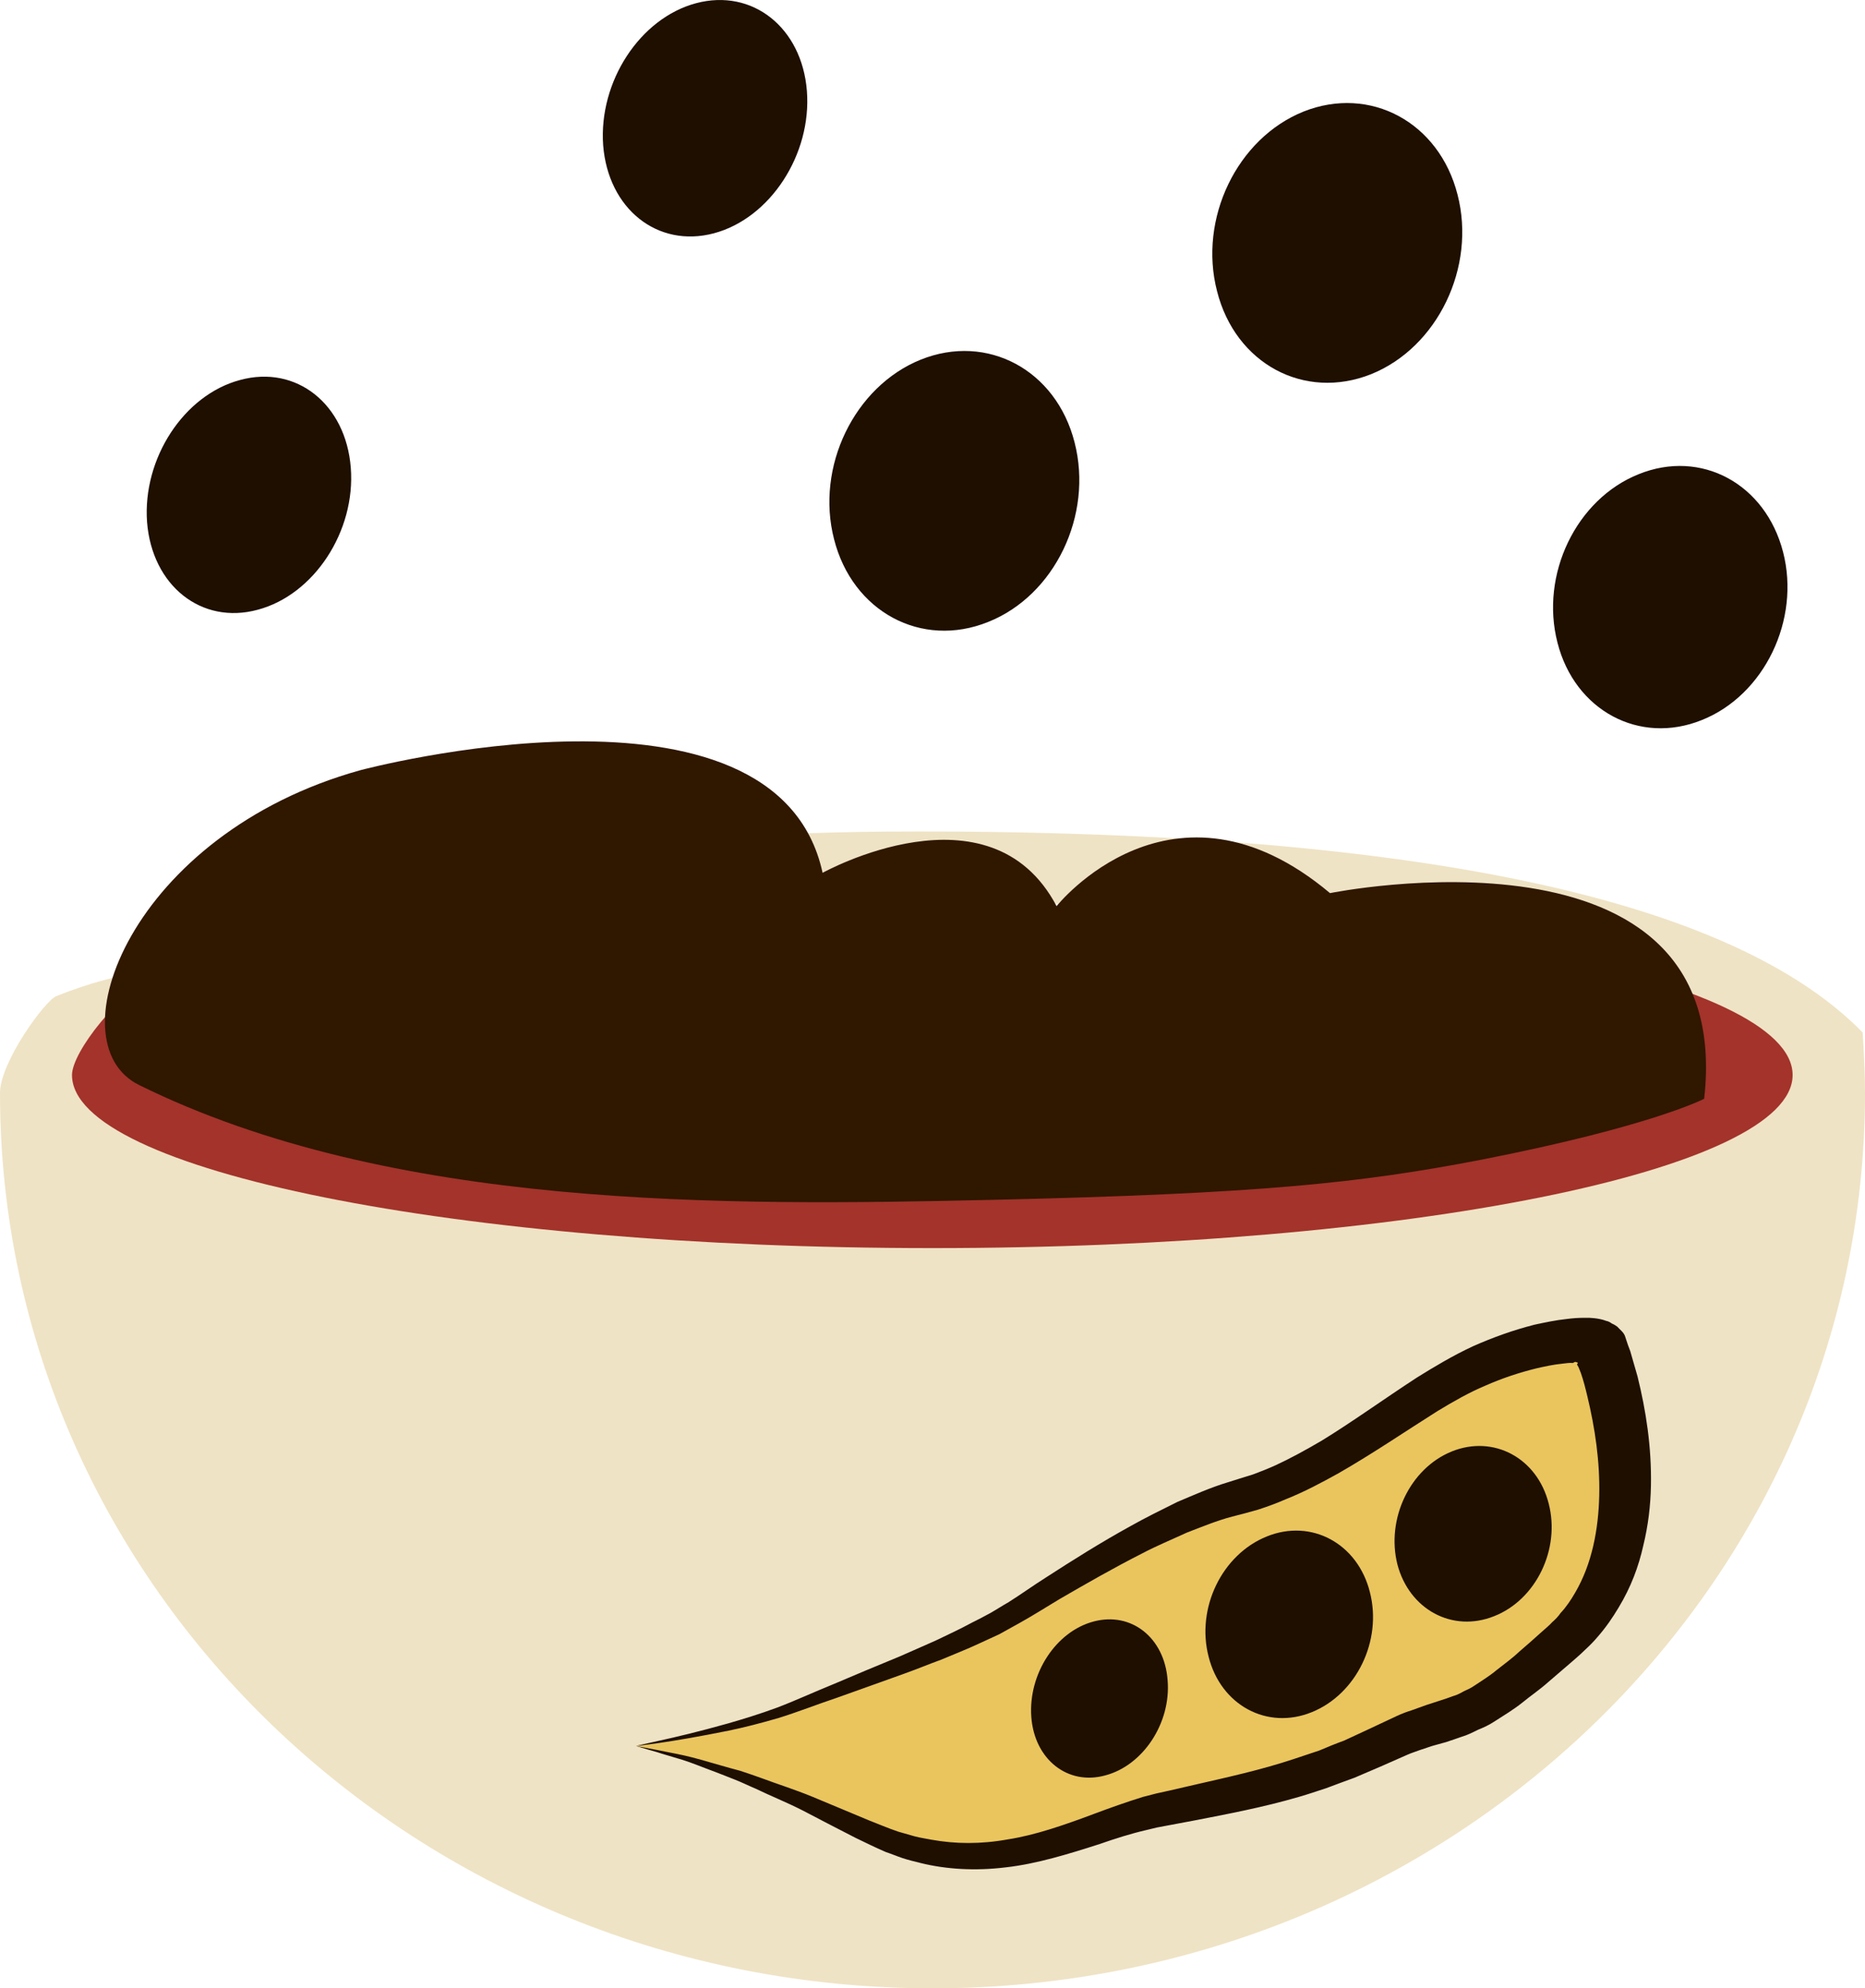
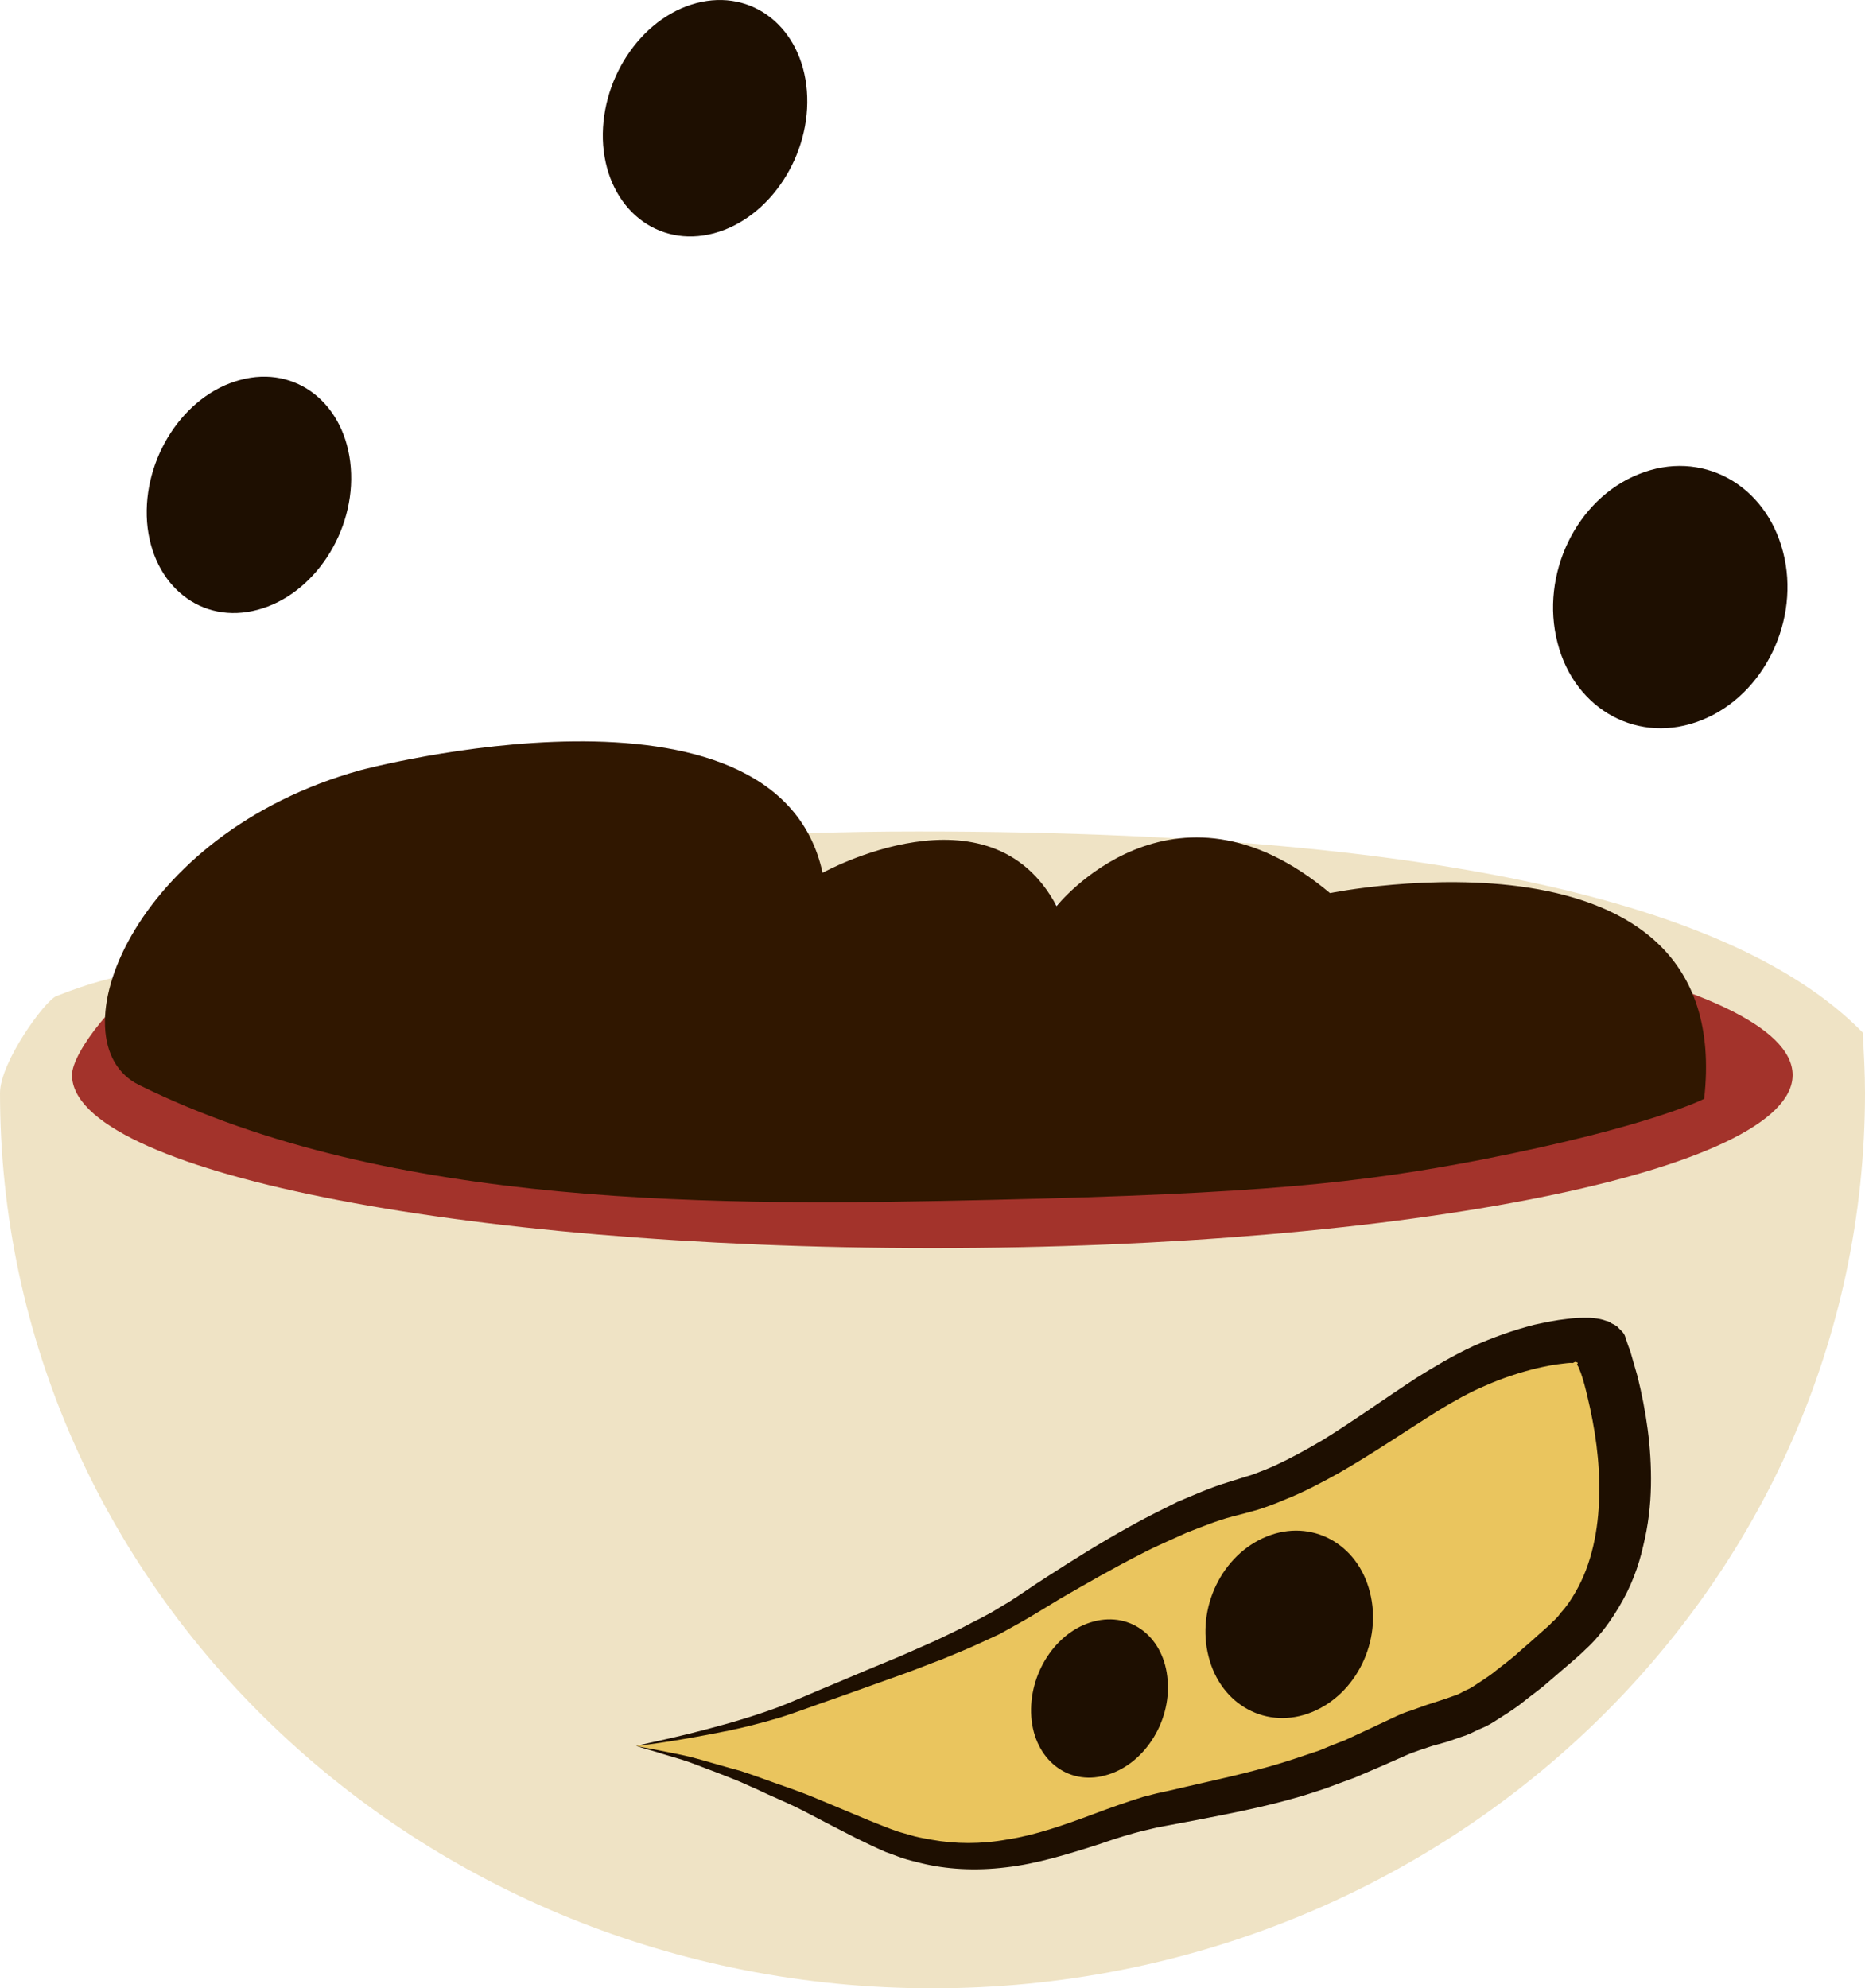
<svg xmlns="http://www.w3.org/2000/svg" id="svg34" viewBox="0 0 4870 5192.253" style="clip-rule:evenodd;fill-rule:evenodd;image-rendering:optimizeQuality;shape-rendering:geometricPrecision;text-rendering:geometricPrecision" version="1.1" height="51.923mm" width="48.7mm" xml:space="preserve">
  <defs id="defs4">
    <style id="style2" type="text/css">
   
    .fil4 {fill:#1E0F01;fill-rule:nonzero}
    .fil2 {fill:#301700;fill-rule:nonzero}
    .fil0 {fill:#A3332B;fill-rule:nonzero}
    .fil3 {fill:#EAC55E;fill-rule:nonzero}
    .fil1 {fill:#EFE3C5;fill-rule:nonzero}
   
  </style>
  </defs>
  <g transform="translate(-7893,-12370.746)" id="Vrstva_x0020_1">
    <path style="fill:#a3332b;fill-rule:nonzero" id="path7" d="m 12348,15832 c 0,0 692,-661 91,-923 l -2556,-179 -1377,77 c 0,0 -542,177 -544,574 l 3073,672 z" class="fil0" />
    <path style="fill:#efe3c5;fill-rule:nonzero" id="path9" d="m 12757,15067 c -270,-276 -915,-525 -2467,-525 -789,0 -1368,101 -1771,214 l 284,90 c 401,-75 936,-120 1525,-120 1240,0 2246,202 2246,452 0,249 -1006,452 -2246,452 -1241,0 -2247,-203 -2247,-452 0,-60 123,-217 228,-269 0,0 -88,-9 -269,63 -30,12 -147,173 -147,253 0,1291 1090,2338 2435,2338 1344,0 2435,-1047 2435,-2338 0,-53 -3,-106 -6,-158 z" class="fil1" />
    <path style="fill:#301700;fill-rule:nonzero" id="path11" d="m 11762,15399 c -316,61 -577,89 -1279,105 -702,16 -1569,25 -2227,-300 -225,-111 -20,-656 578,-822 0,0 1086,-290 1207,268 0,0 437,-243 611,87 0,0 302,-380 714,-34 0,0 1062,-216 977,537 0,0 -137,72 -581,159 z" class="fil2" />
    <path style="fill:#eac55e;fill-rule:nonzero" id="path13" d="m 9554,16930 c 0,0 265,-42 419,-104 153,-63 433,-158 576,-249 143,-90 391,-250 589,-300 198,-50 407,-229 561,-312 155,-83 347,-117 374,-76 0,0 194,503 -94,764 -287,261 -266,170 -478,273 -212,104 -387,130 -588,173 -200,43 -436,210 -756,54 -255,-124 -431,-188 -603,-223 z" class="fil3" />
    <path style="fill:#1e0f01;fill-rule:nonzero" id="path15" d="m 9554,16930 c 0,0 19,4 57,11 18,4 42,8 69,14 27,6 57,15 92,25 17,5 35,10 54,15 19,6 38,13 58,20 40,15 85,29 131,48 45,19 94,39 146,61 26,10 51,21 78,30 14,4 28,8 42,12 15,4 30,6 45,9 61,11 128,12 199,-1 71,-11 146,-37 226,-67 40,-15 82,-30 127,-44 l 35,-9 32,-7 c 22,-5 43,-10 65,-15 87,-20 175,-39 262,-68 22,-7 44,-15 66,-22 21,-9 43,-18 65,-26 45,-21 91,-42 137,-64 13,-6 26,-11 39,-15 l 39,-14 37,-12 c 13,-4 21,-7 32,-11 11,-3 20,-8 29,-13 9,-4 18,-8 28,-15 19,-13 38,-24 57,-40 20,-16 40,-30 59,-48 20,-17 39,-34 59,-52 9,-8 21,-18 27,-25 8,-7 16,-15 22,-24 15,-16 27,-34 38,-53 44,-75 61,-165 63,-254 2,-89 -11,-176 -31,-259 -5,-21 -10,-41 -17,-61 l -6,-15 -4,-7 v 0 c 0,-1 2,-3 2,-3 0,0 0,-3 -3,-3 l -4,-1 -6,3 c -9,-1 -19,1 -29,2 -21,2 -44,7 -66,12 -45,11 -90,26 -133,45 -43,18 -83,41 -126,67 -84,53 -169,111 -258,162 -45,25 -90,49 -138,68 -23,10 -47,19 -72,27 l -36,10 -31,8 c -39,10 -80,27 -119,42 -39,18 -78,34 -116,54 -75,38 -148,80 -217,120 -35,21 -68,42 -102,61 -18,10 -36,20 -54,30 -17,8 -35,16 -52,24 -34,16 -68,29 -101,43 -33,12 -64,25 -95,36 -63,23 -121,43 -176,63 -54,18 -104,38 -153,53 -48,14 -91,25 -130,33 -79,16 -139,26 -180,32 -41,6 -62,8 -62,8 0,0 21,-5 62,-14 41,-9 101,-23 179,-45 38,-11 81,-24 127,-41 45,-17 95,-40 149,-62 54,-23 111,-47 172,-72 30,-13 61,-27 93,-41 31,-15 64,-30 95,-47 16,-8 32,-16 48,-25 16,-9 31,-19 47,-28 32,-20 65,-44 100,-66 68,-44 141,-90 219,-133 39,-22 80,-42 122,-63 43,-18 87,-38 134,-52 l 35,-11 29,-9 c 19,-7 39,-15 59,-24 39,-18 79,-40 120,-64 80,-49 160,-107 249,-165 45,-28 95,-58 147,-82 52,-23 105,-42 160,-56 28,-6 56,-12 85,-15 15,-2 30,-3 46,-3 h 12 l 13,1 c 9,1 21,3 31,7 6,1 11,4 15,7 5,2 10,5 14,8 7,8 16,14 20,24 l 8,24 6,16 c 6,22 13,44 19,66 22,89 37,184 35,286 -1,51 -7,103 -20,156 -12,54 -32,108 -64,161 -16,27 -34,53 -55,77 -10,12 -22,24 -34,35 -12,12 -22,20 -32,29 -22,19 -43,37 -64,55 -20,18 -45,35 -67,53 -21,17 -49,34 -74,50 -12,8 -27,15 -42,21 -14,7 -28,14 -42,18 -14,5 -29,10 -41,14 l -36,10 -33,11 c -10,4 -21,7 -32,12 -47,21 -93,41 -138,60 -25,9 -49,18 -73,27 -24,8 -48,16 -72,23 -96,28 -188,45 -275,62 -21,4 -43,8 -64,12 l -32,6 -29,7 c -39,9 -80,22 -120,36 -81,26 -165,52 -245,61 -81,10 -157,5 -222,-11 -16,-4 -33,-8 -48,-13 -15,-5 -29,-11 -44,-16 -28,-12 -54,-25 -79,-37 -49,-25 -95,-49 -137,-71 -43,-22 -86,-39 -123,-57 -19,-8 -37,-17 -55,-24 -18,-7 -35,-14 -51,-20 -33,-12 -61,-24 -87,-32 -26,-8 -48,-14 -66,-20 -36,-10 -54,-16 -54,-16 z" class="fil4" />
    <path style="fill:#1e0f01;fill-rule:nonzero" id="path17" d="m 10749,16605 c 98,-26 185,42 193,154 9,111 -64,222 -163,248 -98,27 -185,-42 -193,-153 -8,-112 64,-223 163,-249 z" class="fil4" />
    <path style="fill:#1e0f01;fill-rule:nonzero" id="path19" d="m 11201,16383 c 116,-47 237,18 269,145 33,127 -35,267 -152,314 -116,47 -237,-18 -269,-145 -33,-127 35,-267 152,-314 z" class="fil4" />
-     <path style="fill:#1e0f01;fill-rule:nonzero" id="path21" d="m 11684,16161 c 109,-44 223,17 253,136 31,119 -33,251 -142,294 -109,44 -222,-17 -253,-135 -30,-119 33,-251 142,-295 z" class="fil4" />
    <path style="fill:#1e0f01;fill-rule:nonzero" id="path23" d="m 8520,13363 c 147,-40 276,63 289,229 13,166 -96,332 -243,371 -147,40 -276,-63 -289,-229 -12,-166 96,-332 243,-371 z" class="fil4" />
    <path style="fill:#1e0f01;fill-rule:nonzero" id="path25" d="m 9711,12379 c 147,-39 276,64 289,229 13,166 -96,333 -243,372 -147,39 -276,-64 -289,-230 -12,-166 96,-332 243,-371 z" class="fil4" />
-     <path style="fill:#1e0f01;fill-rule:nonzero" id="path27" d="m 10297,13310 c 174,-70 354,27 402,216 49,190 -52,400 -226,469 -174,70 -354,-27 -402,-216 -49,-189 53,-399 226,-469 z" class="fil4" />
-     <path style="fill:#1e0f01;fill-rule:nonzero" id="path29" d="m 11297,12662 c 174,-69 354,28 402,217 49,189 -52,399 -226,469 -174,69 -354,-27 -402,-217 -49,-189 52,-399 226,-469 z" class="fil4" />
    <path style="fill:#1e0f01;fill-rule:nonzero" id="path31" d="m 12172,13609 c 163,-66 331,25 377,203 46,177 -49,374 -212,439 -163,66 -332,-25 -377,-202 -46,-178 49,-375 212,-440 z" class="fil4" />
  </g>
</svg>